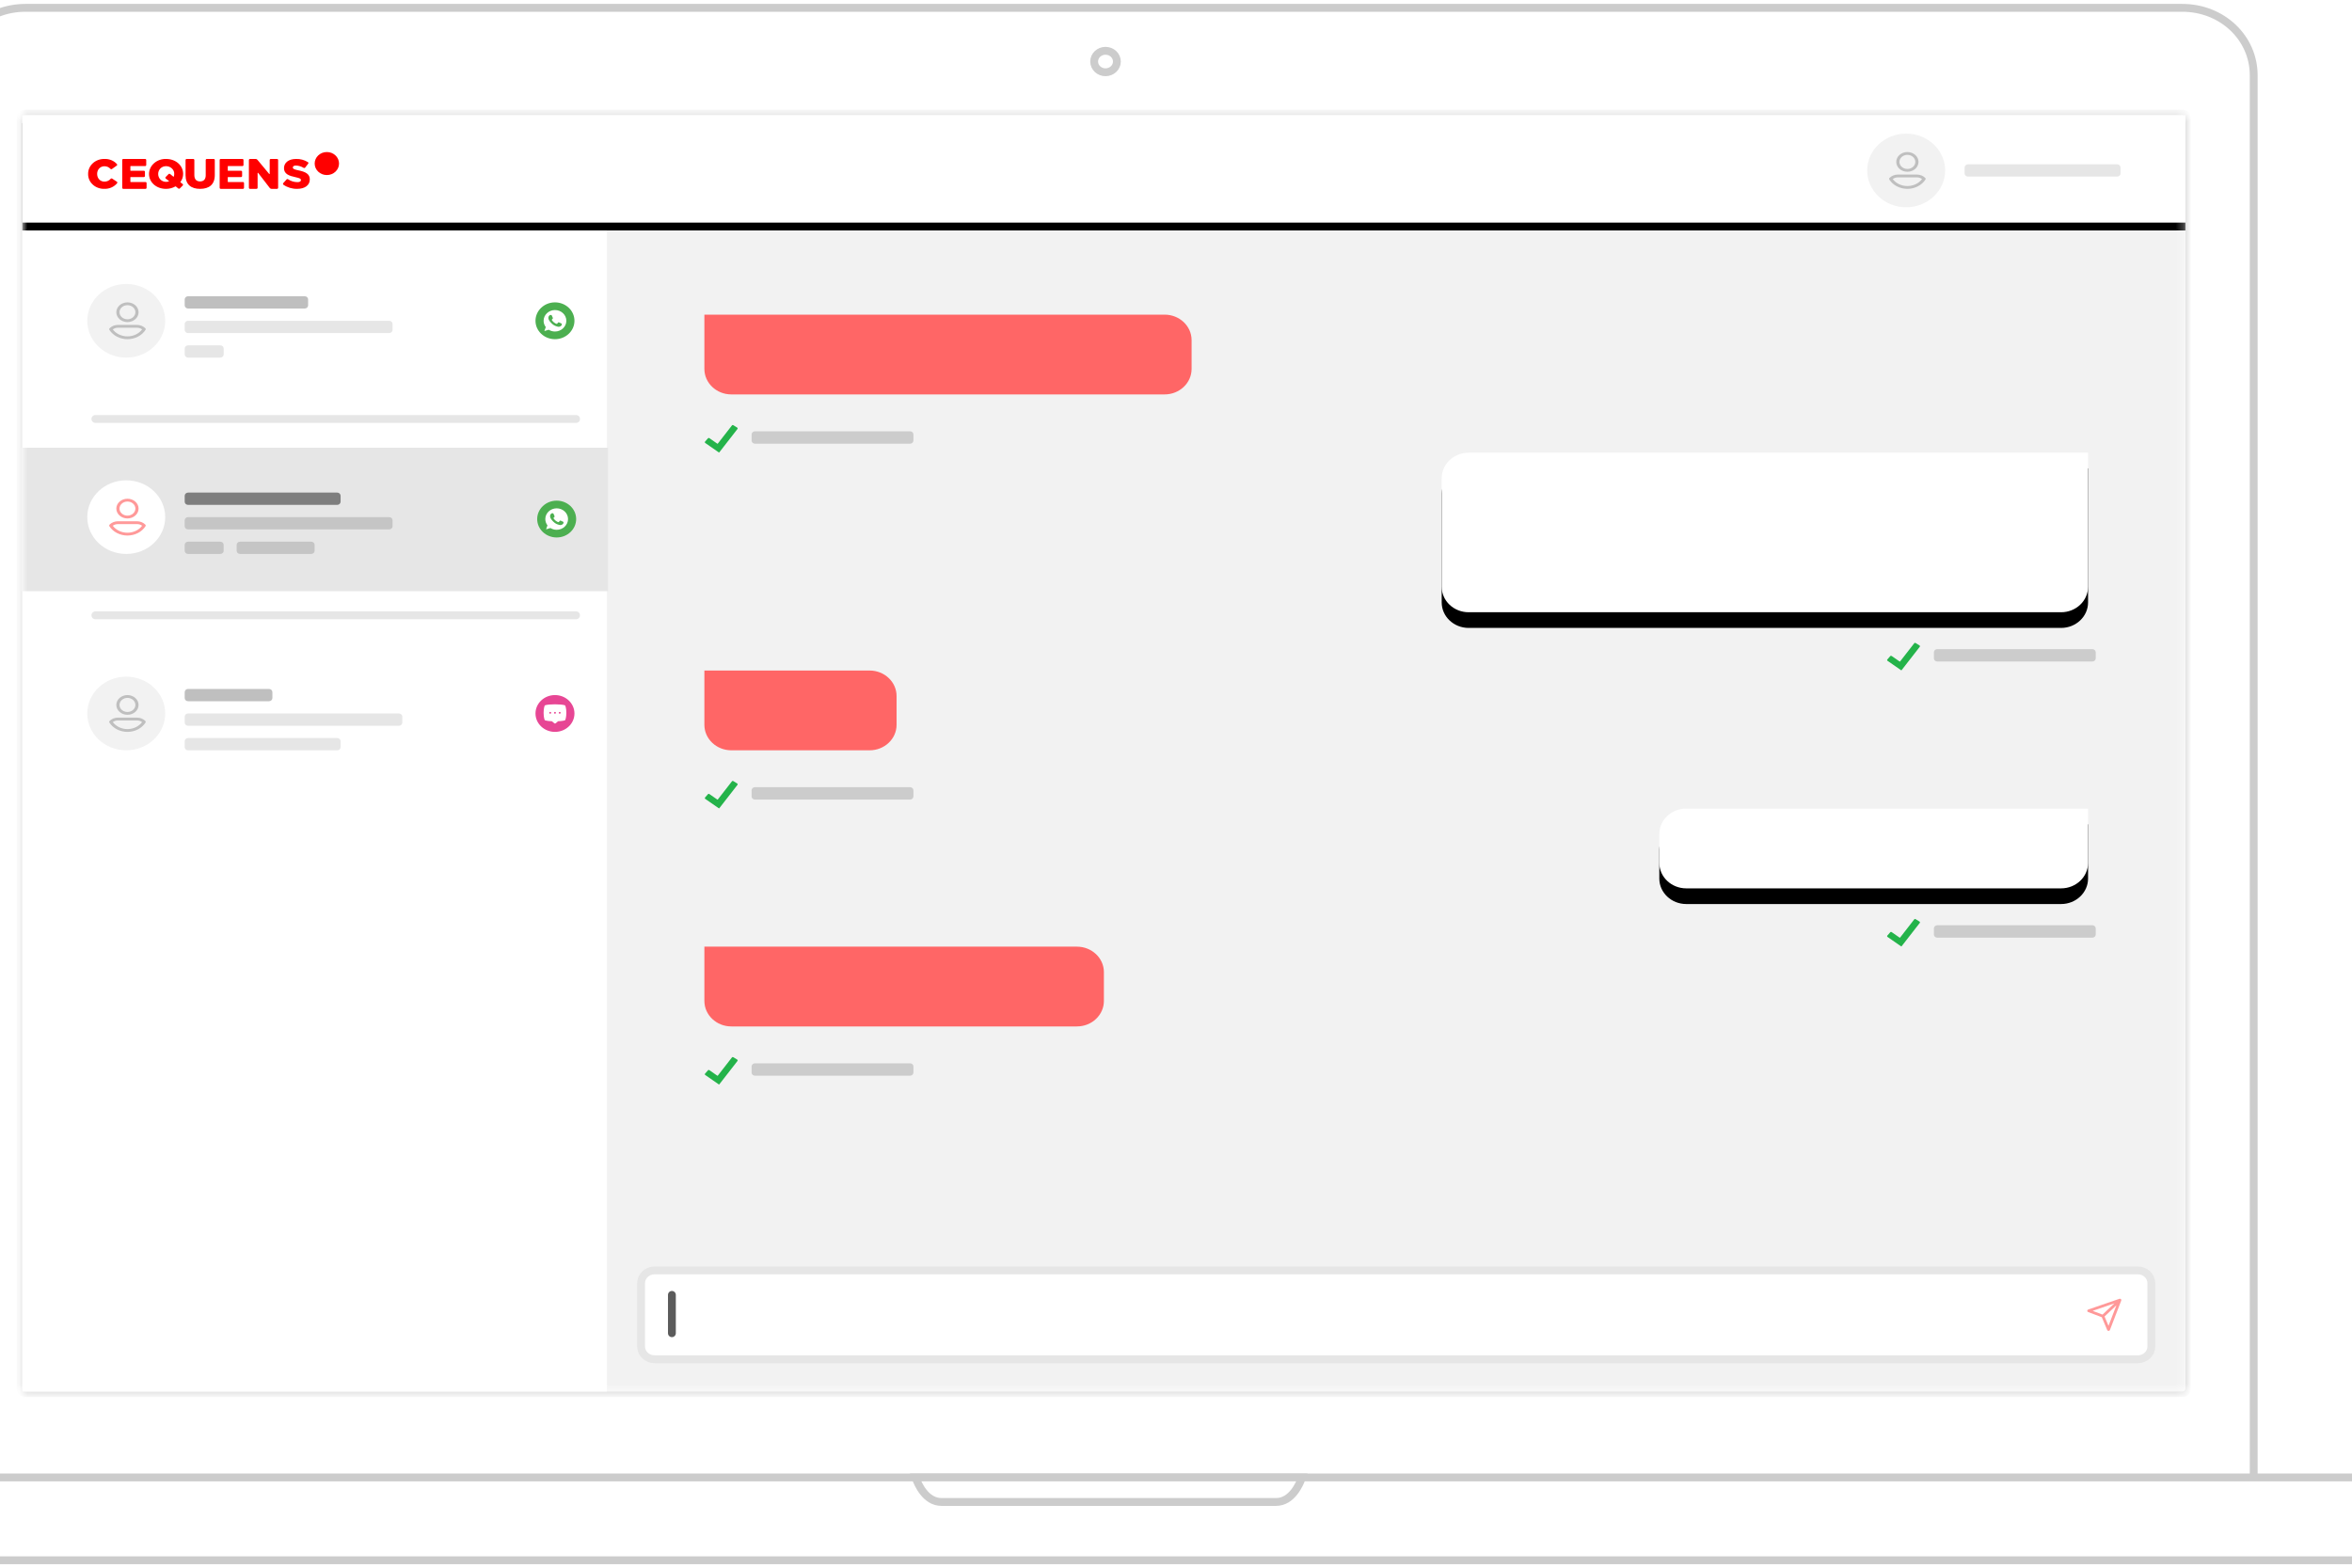
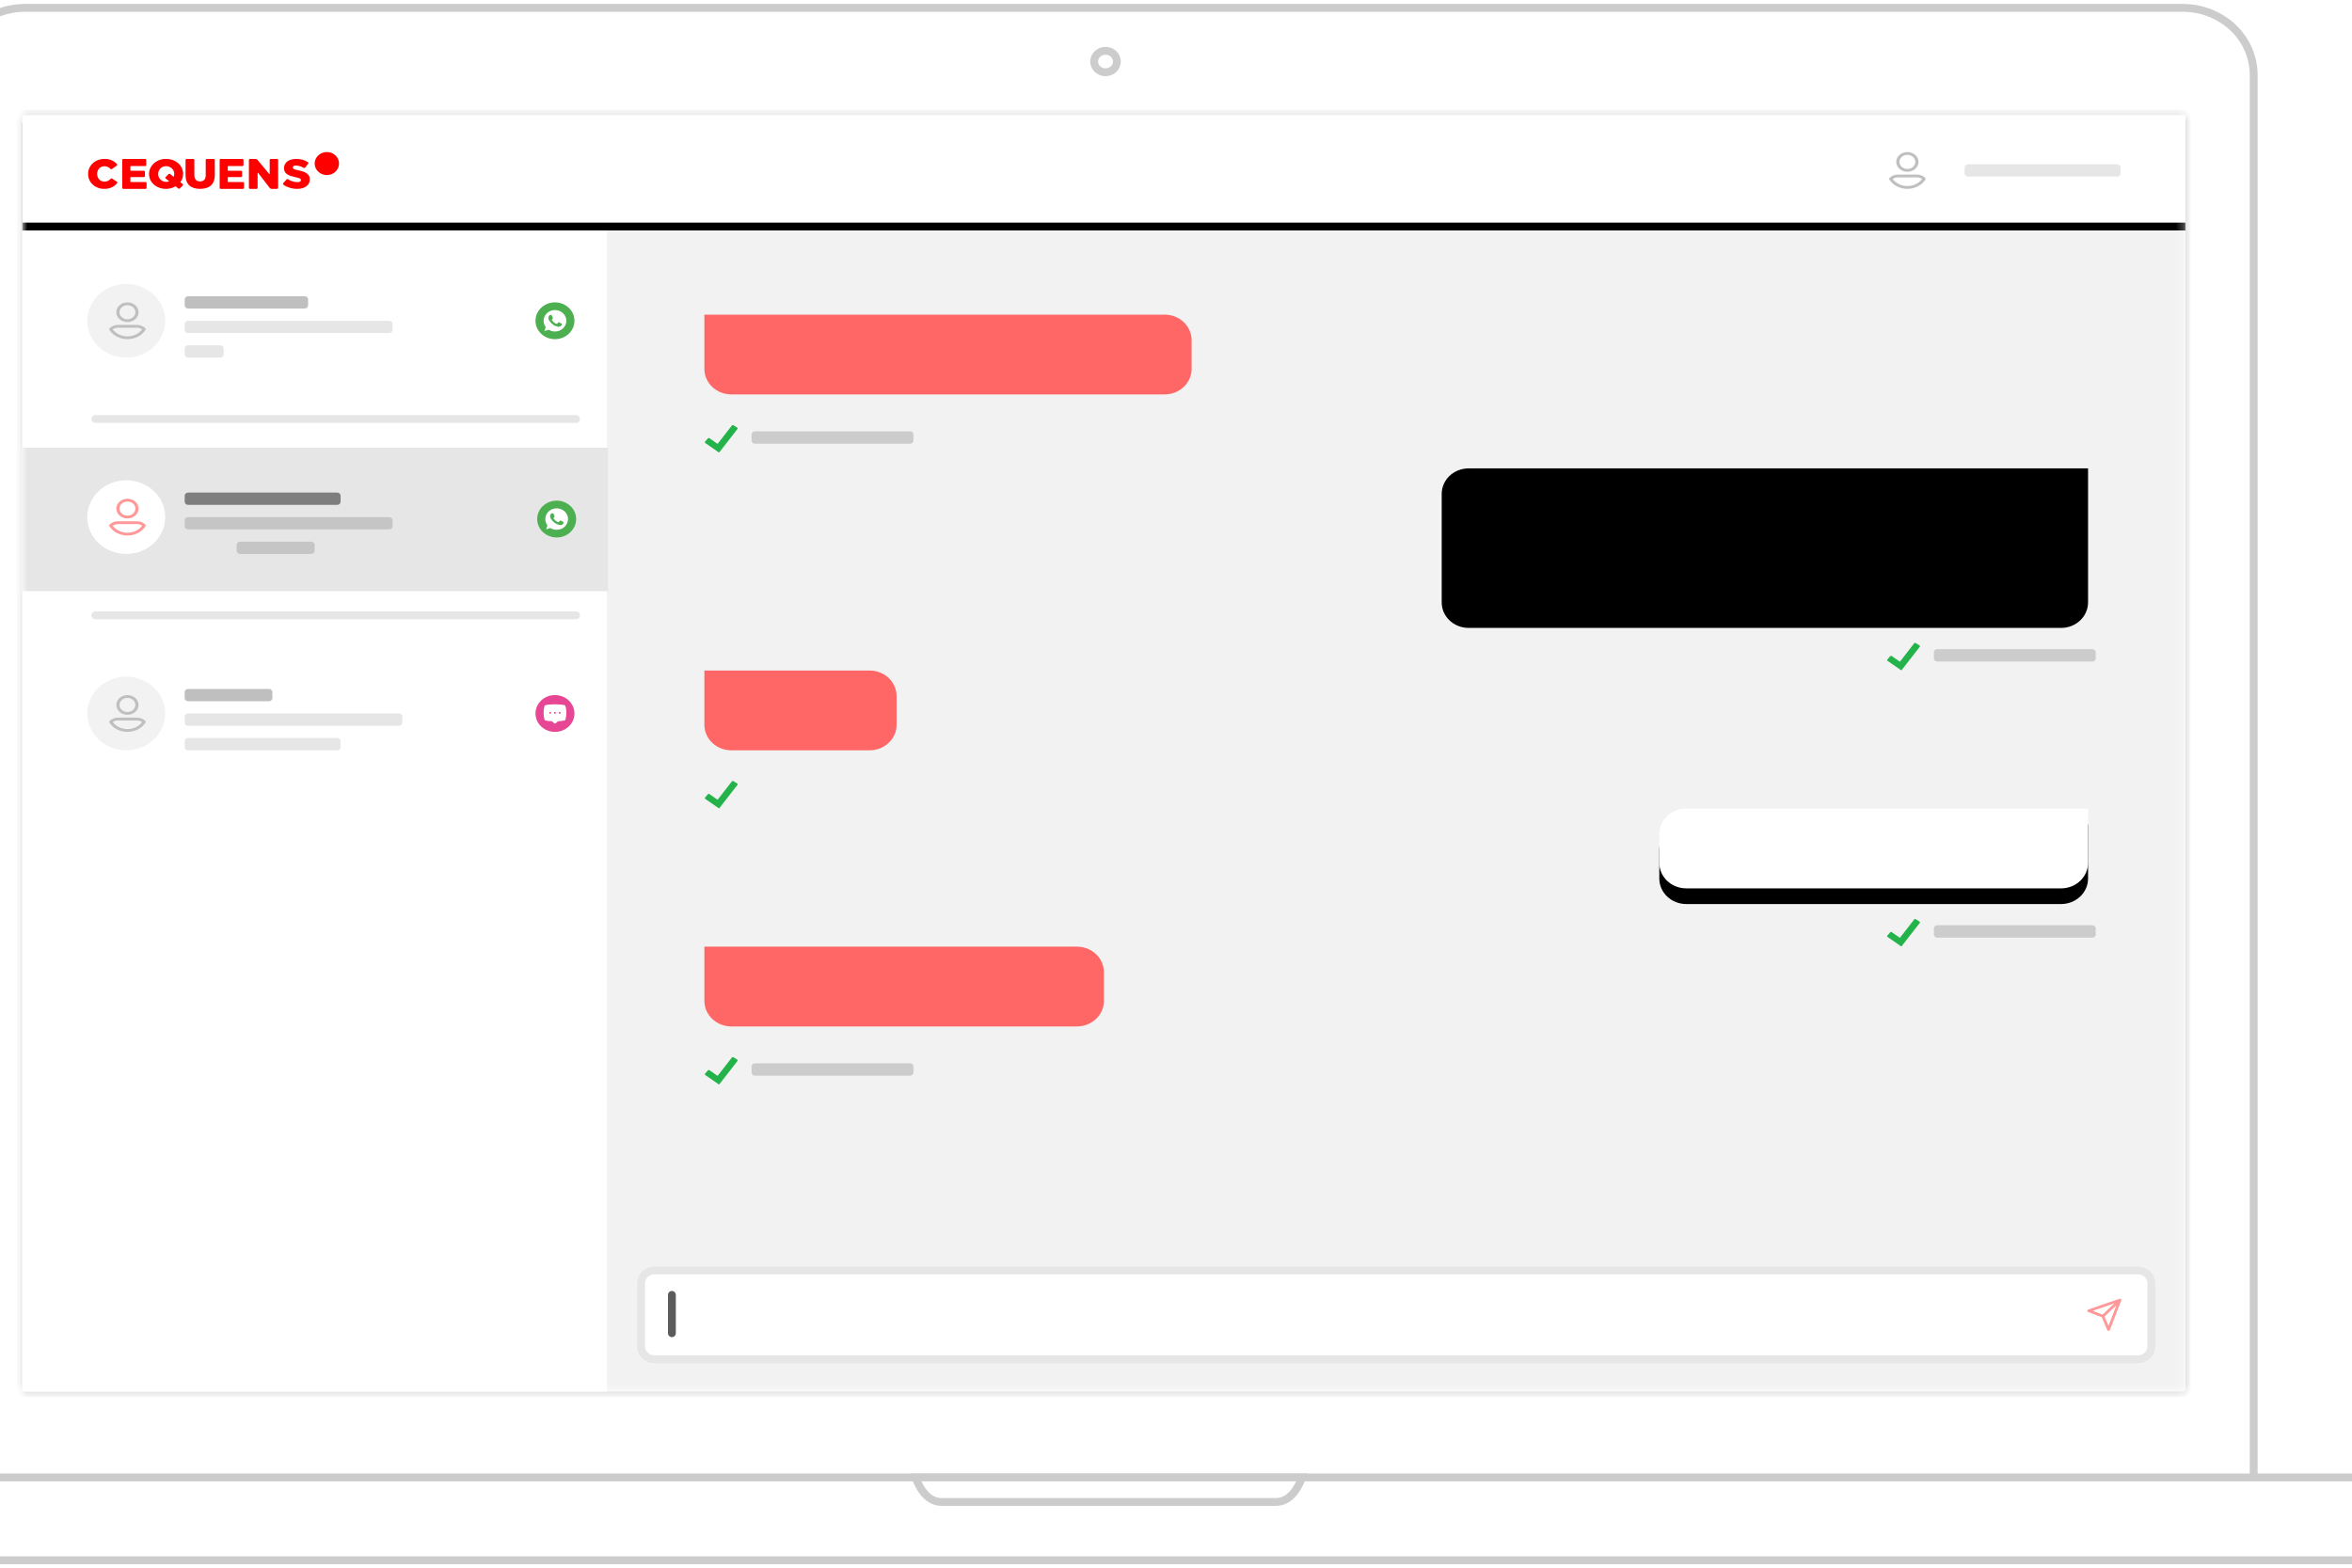
<svg xmlns="http://www.w3.org/2000/svg" width="300" height="200" viewBox="0 0 300 200" fill="none">
  <path fill-rule="evenodd" clip-rule="evenodd" d="M-2.542 195.53C-4.868 195.53 -5.857 194.174 -5.857 191.224V9.611C-5.857 4.808 -1.821 1 3.258 1H278.348C283.427 1 287.463 4.808 287.463 9.611V191.224C287.463 194.174 286.475 195.53 284.148 195.53H-2.542Z" fill="white" stroke="#CCCCCC" />
  <path fill-rule="evenodd" clip-rule="evenodd" d="M-24.085 199.053C-32.484 199.053 -35.76 196.308 -38.171 195.138C-38.694 194.888 -39 194.411 -39 193.964V188.484H322.263V193.964C322.263 194.412 321.957 194.888 321.435 195.138C319.023 196.308 315.747 199.053 307.349 199.053H-24.085Z" fill="white" stroke="#CCCCCC" />
  <path fill-rule="evenodd" clip-rule="evenodd" d="M120.088 191.616C118.067 191.616 117.075 189.332 116.774 188.484H166.075C165.774 189.332 164.782 191.616 162.761 191.616H120.088Z" fill="white" stroke="#CCCCCC" />
  <path d="M141.01 9.22C141.811 9.22 142.46 8.606 142.46 7.85C142.46 7.093 141.811 6.48 141.01 6.48C140.209 6.48 139.56 7.093 139.56 7.85C139.56 8.606 140.209 9.22 141.01 9.22Z" fill="white" stroke="#CCCCCC" />
  <mask id="mask0" mask-type="alpha" maskUnits="userSpaceOnUse" x="2" y="14" width="277" height="164">
    <path d="M3.258 14.699C3.012 14.699 2.844 14.861 2.844 15.101V177.123C2.844 177.364 3.012 177.525 3.258 177.525H278.348C278.594 177.525 278.763 177.364 278.763 177.123V15.101C278.763 14.861 278.594 14.699 278.348 14.699H3.258Z" fill="white" />
  </mask>
  <g mask="url(#mask0)">
    <path fill-rule="evenodd" clip-rule="evenodd" d="M278.358 14.495H3.258C3.078 14.495 2.927 14.555 2.816 14.663C2.716 14.761 2.644 14.902 2.629 15.092V177.122C2.629 177.295 2.69 177.438 2.799 177.543C2.902 177.643 3.051 177.712 3.249 177.728H278.348C278.528 177.728 278.679 177.668 278.79 177.56C278.891 177.462 278.962 177.32 278.978 177.131V15.1C278.978 14.928 278.916 14.785 278.807 14.679C278.704 14.58 278.556 14.51 278.358 14.495Z" stroke="#CCCCCC" />
    <path fill-rule="evenodd" clip-rule="evenodd" d="M3.258 14.699C3.012 14.699 2.844 14.861 2.844 15.101V177.123C2.844 177.364 3.012 177.525 3.258 177.525H278.348C278.594 177.525 278.763 177.364 278.763 177.123V15.101C278.763 14.861 278.594 14.699 278.348 14.699H3.258Z" fill="#F2F2F2" />
    <path d="M116.08 55.023H96.296C96.059 55.023 95.866 55.205 95.866 55.43V56.198C95.866 56.423 96.059 56.605 96.296 56.605H116.08C116.317 56.605 116.51 56.423 116.51 56.198V55.43C116.51 55.205 116.317 55.023 116.08 55.023Z" fill="#CCCCCC" />
    <path fill-rule="evenodd" clip-rule="evenodd" d="M91.687 57.717L89.955 56.514C89.898 56.474 89.885 56.398 89.927 56.344C89.929 56.342 89.93 56.34 89.932 56.338L90.301 55.916C90.344 55.867 90.422 55.858 90.477 55.896L91.496 56.604C91.515 56.617 91.542 56.613 91.556 56.595L93.36 54.275C93.4 54.223 93.477 54.21 93.534 54.245L94.032 54.552C94.091 54.589 94.108 54.665 94.069 54.721C94.068 54.723 94.066 54.725 94.065 54.727L91.747 57.708C91.733 57.726 91.706 57.73 91.687 57.717Z" fill="#24B34A" />
    <path fill-rule="evenodd" clip-rule="evenodd" d="M89.845 40.141H148.548C150.449 40.141 151.989 41.597 151.989 43.394V47.064C151.989 48.861 150.449 50.318 148.548 50.318H93.286C91.385 50.318 89.845 48.861 89.845 47.064V40.141Z" fill="#FF6666" />
    <path d="M266.882 82.813H247.099C246.861 82.813 246.669 82.995 246.669 83.22V83.988C246.669 84.213 246.861 84.395 247.099 84.395H266.882C267.12 84.395 267.312 84.213 267.312 83.988V83.22C267.312 82.995 267.12 82.813 266.882 82.813Z" fill="#CCCCCC" />
    <path fill-rule="evenodd" clip-rule="evenodd" d="M242.489 85.507L240.758 84.304C240.7 84.264 240.688 84.188 240.73 84.134C240.732 84.132 240.733 84.13 240.735 84.128L241.104 83.707C241.147 83.657 241.224 83.648 241.279 83.686L242.299 84.394C242.318 84.407 242.345 84.403 242.359 84.385L244.163 82.065C244.203 82.013 244.28 82 244.337 82.035L244.834 82.342C244.894 82.379 244.911 82.455 244.872 82.511C244.87 82.513 244.869 82.515 244.868 82.517L242.549 85.498C242.535 85.516 242.508 85.52 242.489 85.507Z" fill="#24B34A" />
    <g filter="url(#filter0_d)">
      <path d="M187.33 57.754H266.334V74.854C266.334 76.651 264.793 78.108 262.893 78.108H187.33C185.43 78.108 183.89 76.651 183.89 74.854V61.008C183.89 59.211 185.43 57.754 187.33 57.754Z" fill="black" />
    </g>
-     <path d="M187.33 57.754H266.334V74.854C266.334 76.651 264.793 78.108 262.893 78.108H187.33C185.43 78.108 183.89 76.651 183.89 74.854V61.008C183.89 59.211 185.43 57.754 187.33 57.754Z" fill="white" />
-     <path d="M116.08 100.426H96.296C96.059 100.426 95.866 100.608 95.866 100.833V101.602C95.866 101.826 96.059 102.008 96.296 102.008H116.08C116.317 102.008 116.51 101.826 116.51 101.602V100.833C116.51 100.608 116.317 100.426 116.08 100.426Z" fill="#CCCCCC" />
    <path fill-rule="evenodd" clip-rule="evenodd" d="M91.687 103.12L89.955 101.918C89.898 101.878 89.885 101.801 89.927 101.747C89.929 101.745 89.93 101.743 89.932 101.742L90.301 101.32C90.344 101.27 90.422 101.261 90.477 101.299L91.496 102.007C91.515 102.02 91.542 102.016 91.556 101.998L93.36 99.678C93.4 99.626 93.477 99.613 93.534 99.649L94.032 99.956C94.091 99.992 94.108 100.068 94.069 100.124C94.068 100.126 94.066 100.128 94.065 100.13L91.747 103.111C91.733 103.129 91.706 103.133 91.687 103.12Z" fill="#24B34A" />
    <path fill-rule="evenodd" clip-rule="evenodd" d="M89.845 85.544H110.919C112.819 85.544 114.359 87.001 114.359 88.798V92.467C114.359 94.264 112.819 95.721 110.919 95.721H93.286C91.385 95.721 89.845 94.264 89.845 92.467V85.544Z" fill="#FF6666" />
    <path d="M266.882 118.039H247.099C246.861 118.039 246.669 118.222 246.669 118.446V119.215C246.669 119.44 246.861 119.622 247.099 119.622H266.882C267.12 119.622 267.312 119.44 267.312 119.215V118.446C267.312 118.222 267.12 118.039 266.882 118.039Z" fill="#CCCCCC" />
    <path fill-rule="evenodd" clip-rule="evenodd" d="M242.489 120.733L240.758 119.531C240.7 119.491 240.688 119.415 240.73 119.361C240.732 119.359 240.733 119.357 240.735 119.355L241.104 118.933C241.147 118.883 241.224 118.874 241.279 118.913L242.299 119.62C242.318 119.634 242.345 119.63 242.359 119.612L244.163 117.292C244.203 117.24 244.28 117.227 244.337 117.262L244.834 117.569C244.894 117.606 244.911 117.681 244.872 117.738C244.87 117.74 244.869 117.742 244.868 117.743L242.549 120.725C242.535 120.743 242.508 120.747 242.489 120.733Z" fill="#24B34A" />
    <g filter="url(#filter1_d)">
      <path d="M215.088 103.158H266.334V110.081C266.334 111.878 264.793 113.334 262.893 113.334H215.088C213.188 113.334 211.647 111.878 211.647 110.081V106.411C211.647 104.614 213.188 103.158 215.088 103.158Z" fill="black" />
    </g>
    <path d="M215.088 103.158H266.334V110.081C266.334 111.878 264.793 113.334 262.893 113.334H215.088C213.188 113.334 211.647 111.878 211.647 110.081V106.411C211.647 104.614 213.188 103.158 215.088 103.158Z" fill="white" />
    <path d="M116.08 135.653H96.296C96.059 135.653 95.866 135.835 95.866 136.06V136.828C95.866 137.053 96.059 137.235 96.296 137.235H116.08C116.317 137.235 116.51 137.053 116.51 136.828V136.06C116.51 135.835 116.317 135.653 116.08 135.653Z" fill="#CCCCCC" />
    <path fill-rule="evenodd" clip-rule="evenodd" d="M91.687 138.347L89.955 137.144C89.898 137.105 89.885 137.028 89.927 136.974C89.929 136.972 89.93 136.97 89.932 136.968L90.301 136.547C90.344 136.497 90.422 136.488 90.477 136.526L91.496 137.234C91.515 137.247 91.542 137.243 91.556 137.225L93.36 134.905C93.4 134.853 93.477 134.84 93.534 134.875L94.032 135.182C94.091 135.219 94.108 135.295 94.069 135.351C94.068 135.353 94.066 135.355 94.065 135.357L91.747 138.338C91.733 138.356 91.706 138.36 91.687 138.347Z" fill="#24B34A" />
    <path fill-rule="evenodd" clip-rule="evenodd" d="M89.845 120.771H137.362C139.263 120.771 140.803 122.227 140.803 124.024V127.694C140.803 129.491 139.263 130.948 137.362 130.948H93.286C91.385 130.948 89.845 129.491 89.845 127.694V120.771Z" fill="#FF6666" />
    <path d="M272.684 162.072H83.495C82.544 162.072 81.774 162.8 81.774 163.699V171.781C81.774 172.68 82.544 173.408 83.495 173.408H272.684C273.634 173.408 274.405 172.68 274.405 171.781V163.699C274.405 162.8 273.634 162.072 272.684 162.072Z" fill="white" stroke="#E6E6E6" />
    <path fill-rule="evenodd" clip-rule="evenodd" d="M268.941 169.144L268.437 167.953L269.95 166.524L268.941 169.144ZM269.693 166.281L268.181 167.711L266.92 167.234L269.693 166.281ZM270.527 165.736C270.478 165.689 270.403 165.673 270.337 165.696L266.35 167.066C266.279 167.09 266.232 167.153 266.23 167.224C266.229 167.295 266.274 167.359 266.344 167.386L268.084 168.043L268.781 169.688C268.808 169.753 268.875 169.795 268.949 169.795H268.952C269.027 169.794 269.094 169.749 269.119 169.683L270.569 165.916C270.593 165.853 270.577 165.783 270.527 165.736Z" fill="#FF9999" />
    <path d="M85.702 165.196V170.088" stroke="#5B5B5B" stroke-linecap="round" />
    <path d="M77.416 28.399H2.844V177.525H77.416V28.399Z" fill="white" />
    <path d="M77.55 57.122H2.717V75.422H77.55V57.122Z" fill="#E6E6E6" />
    <path d="M16.101 70.671C18.847 70.671 21.073 68.568 21.073 65.974C21.073 63.38 18.847 61.277 16.101 61.277C13.355 61.277 11.13 63.38 11.13 65.974C11.13 68.568 13.355 70.671 16.101 70.671Z" fill="white" />
    <path d="M17.473 66.501C17.879 66.501 18.267 66.656 18.536 66.926C18.593 66.983 18.603 67.068 18.56 67.134C18.09 67.867 17.207 68.322 16.256 68.322C15.306 68.322 14.423 67.867 13.952 67.134L13.937 67.104C13.914 67.044 13.928 66.975 13.976 66.927C14.246 66.656 14.634 66.501 15.04 66.501H17.473ZM17.473 66.861H15.04C14.799 66.861 14.568 66.937 14.386 67.073C14.8 67.625 15.503 67.963 16.256 67.963C17.01 67.963 17.713 67.625 18.127 67.073C17.945 66.937 17.713 66.861 17.473 66.861ZM16.256 63.626C17.039 63.626 17.676 64.19 17.676 64.884C17.676 65.577 17.039 66.142 16.256 66.142C15.474 66.142 14.837 65.577 14.837 64.884C14.837 64.19 15.474 63.626 16.256 63.626ZM16.256 63.985C15.697 63.985 15.243 64.388 15.243 64.884C15.243 65.379 15.697 65.782 16.256 65.782C16.815 65.782 17.27 65.379 17.27 64.884C17.27 64.388 16.815 63.985 16.256 63.985Z" fill="#FF9999" />
    <path d="M43.014 62.843H23.988C23.751 62.843 23.558 63.026 23.558 63.25V64.003C23.558 64.228 23.751 64.41 23.988 64.41H43.014C43.252 64.41 43.444 64.228 43.444 64.003V63.25C43.444 63.026 43.252 62.843 43.014 62.843Z" fill="#7E7E7E" />
    <path d="M49.643 65.974H23.988C23.751 65.974 23.558 66.156 23.558 66.381V67.133C23.558 67.358 23.751 67.54 23.988 67.54H49.643C49.88 67.54 50.073 67.358 50.073 67.133V66.381C50.073 66.156 49.88 65.974 49.643 65.974Z" fill="#C5C5C5" />
-     <path d="M28.1 69.105H23.988C23.751 69.105 23.558 69.287 23.558 69.512V70.265C23.558 70.489 23.751 70.671 23.988 70.671H28.1C28.337 70.671 28.53 70.489 28.53 70.265V69.512C28.53 69.287 28.337 69.105 28.1 69.105Z" fill="#C5C5C5" />
    <path d="M39.7 69.105H30.617C30.379 69.105 30.187 69.287 30.187 69.512V70.265C30.187 70.489 30.379 70.671 30.617 70.671H39.7C39.937 70.671 40.13 70.489 40.13 70.265V69.512C40.13 69.287 39.937 69.105 39.7 69.105Z" fill="#C5C5C5" />
    <path d="M71.005 68.568C72.377 68.568 73.49 67.517 73.49 66.22C73.49 64.923 72.377 63.871 71.005 63.871C69.632 63.871 68.519 64.923 68.519 66.22C68.519 67.517 69.632 68.568 71.005 68.568Z" fill="#4CAF50" />
    <path d="M71.005 64.85H71.004C70.205 64.85 69.555 65.465 69.555 66.22C69.555 66.52 69.657 66.798 69.831 67.023L69.65 67.532L70.207 67.364C70.437 67.507 70.71 67.59 71.005 67.59C71.805 67.59 72.455 66.976 72.455 66.22C72.455 65.465 71.805 64.85 71.005 64.85Z" fill="white" />
    <path d="M71.849 66.785C71.814 66.878 71.675 66.956 71.564 66.978C71.488 66.993 71.389 67.006 71.056 66.875C70.63 66.708 70.356 66.299 70.334 66.272C70.314 66.246 70.162 66.056 70.162 65.859C70.162 65.662 70.268 65.567 70.31 65.525C70.345 65.492 70.403 65.476 70.459 65.476C70.477 65.476 70.493 65.477 70.507 65.478C70.55 65.48 70.571 65.482 70.599 65.545C70.634 65.625 70.719 65.822 70.73 65.842C70.74 65.862 70.75 65.89 70.736 65.916C70.722 65.944 70.71 65.956 70.689 65.979C70.668 66.002 70.647 66.02 70.626 66.045C70.606 66.067 70.584 66.09 70.609 66.13C70.633 66.17 70.719 66.301 70.844 66.407C71.006 66.543 71.137 66.587 71.184 66.605C71.219 66.619 71.261 66.615 71.286 66.59C71.319 66.557 71.359 66.502 71.4 66.448C71.429 66.409 71.465 66.404 71.504 66.418C71.543 66.431 71.75 66.528 71.793 66.548C71.835 66.568 71.863 66.578 71.874 66.595C71.884 66.612 71.884 66.691 71.849 66.785Z" fill="#4CAF50" />
    <path d="M16.101 45.621C18.847 45.621 21.073 43.518 21.073 40.924C21.073 38.33 18.847 36.227 16.101 36.227C13.355 36.227 11.13 38.33 11.13 40.924C11.13 43.518 13.355 45.621 16.101 45.621Z" fill="#F2F2F2" />
    <path d="M17.473 41.451C17.879 41.451 18.267 41.606 18.536 41.876C18.593 41.933 18.603 42.017 18.56 42.084C18.09 42.817 17.207 43.272 16.256 43.272C15.306 43.272 14.423 42.817 13.952 42.084L13.937 42.054C13.914 41.994 13.928 41.925 13.976 41.877C14.246 41.606 14.634 41.451 15.04 41.451H17.473ZM17.473 41.81H15.04C14.799 41.81 14.568 41.886 14.386 42.023C14.8 42.575 15.503 42.913 16.256 42.913C17.01 42.913 17.713 42.575 18.127 42.023C17.945 41.886 17.713 41.81 17.473 41.81ZM16.256 38.575C17.039 38.575 17.676 39.14 17.676 39.833C17.676 40.527 17.039 41.091 16.256 41.091C15.474 41.091 14.837 40.527 14.837 39.833C14.837 39.14 15.474 38.575 16.256 38.575ZM16.256 38.935C15.697 38.935 15.243 39.338 15.243 39.833C15.243 40.329 15.697 40.732 16.256 40.732C16.815 40.732 17.27 40.329 17.27 39.833C17.27 39.338 16.815 38.935 16.256 38.935Z" fill="#BFBFBF" />
    <path d="M38.871 37.793H23.988C23.751 37.793 23.558 37.975 23.558 38.2V38.953C23.558 39.178 23.751 39.36 23.988 39.36H38.871C39.109 39.36 39.301 39.178 39.301 38.953V38.2C39.301 37.975 39.109 37.793 38.871 37.793Z" fill="#BFBFBF" />
    <path d="M49.643 40.924H23.988C23.751 40.924 23.558 41.106 23.558 41.331V42.083C23.558 42.308 23.751 42.49 23.988 42.49H49.643C49.88 42.49 50.073 42.308 50.073 42.083V41.331C50.073 41.106 49.88 40.924 49.643 40.924Z" fill="#E6E6E6" />
    <path d="M28.1 44.055H23.988C23.751 44.055 23.558 44.237 23.558 44.462V45.215C23.558 45.439 23.751 45.621 23.988 45.621H28.1C28.337 45.621 28.53 45.439 28.53 45.215V44.462C28.53 44.237 28.337 44.055 28.1 44.055Z" fill="#E6E6E6" />
    <path d="M70.788 43.272C72.16 43.272 73.273 42.221 73.273 40.924C73.273 39.627 72.16 38.575 70.788 38.575C69.415 38.575 68.302 39.627 68.302 40.924C68.302 42.221 69.415 43.272 70.788 43.272Z" fill="#4CAF50" />
    <path d="M70.788 39.554H70.787C69.988 39.554 69.338 40.169 69.338 40.924C69.338 41.224 69.44 41.502 69.614 41.727L69.433 42.236L69.99 42.068C70.219 42.211 70.493 42.294 70.788 42.294C71.587 42.294 72.238 41.68 72.238 40.924C72.238 40.169 71.587 39.554 70.788 39.554Z" fill="white" />
    <path d="M71.632 41.489C71.597 41.582 71.458 41.66 71.347 41.682C71.271 41.697 71.172 41.71 70.839 41.579C70.413 41.412 70.139 41.003 70.117 40.976C70.097 40.95 69.945 40.76 69.945 40.563C69.945 40.366 70.051 40.27 70.093 40.229C70.128 40.196 70.186 40.18 70.242 40.18C70.26 40.18 70.276 40.181 70.29 40.182C70.333 40.183 70.354 40.186 70.382 40.249C70.417 40.329 70.502 40.526 70.513 40.546C70.523 40.566 70.533 40.594 70.519 40.62C70.505 40.648 70.493 40.66 70.472 40.683C70.451 40.706 70.43 40.724 70.409 40.749C70.389 40.771 70.367 40.794 70.392 40.834C70.416 40.874 70.502 41.005 70.627 41.111C70.789 41.247 70.92 41.291 70.967 41.309C71.002 41.323 71.044 41.319 71.069 41.294C71.102 41.261 71.142 41.206 71.183 41.152C71.212 41.113 71.248 41.108 71.287 41.122C71.326 41.135 71.533 41.232 71.576 41.252C71.618 41.272 71.646 41.282 71.656 41.299C71.667 41.316 71.667 41.395 71.632 41.489Z" fill="#4CAF50" />
    <path d="M16.101 95.721C18.847 95.721 21.073 93.618 21.073 91.024C21.073 88.43 18.847 86.327 16.101 86.327C13.355 86.327 11.13 88.43 11.13 91.024C11.13 93.618 13.355 95.721 16.101 95.721Z" fill="#F2F2F2" />
    <path d="M17.473 91.551C17.879 91.551 18.267 91.706 18.536 91.976C18.593 92.033 18.603 92.118 18.56 92.184C18.09 92.917 17.207 93.372 16.256 93.372C15.306 93.372 14.423 92.917 13.952 92.184L13.937 92.154C13.914 92.094 13.928 92.025 13.976 91.977C14.246 91.706 14.634 91.551 15.04 91.551H17.473ZM17.473 91.911H15.04C14.799 91.911 14.568 91.987 14.386 92.123C14.8 92.675 15.503 93.013 16.256 93.013C17.01 93.013 17.713 92.675 18.127 92.123C17.945 91.987 17.713 91.911 17.473 91.911ZM16.256 88.675C17.039 88.675 17.676 89.24 17.676 89.933C17.676 90.627 17.039 91.192 16.256 91.192C15.474 91.192 14.837 90.627 14.837 89.933C14.837 89.24 15.474 88.675 16.256 88.675ZM16.256 89.035C15.697 89.035 15.243 89.438 15.243 89.933C15.243 90.429 15.697 90.832 16.256 90.832C16.815 90.832 17.27 90.429 17.27 89.933C17.27 89.438 16.815 89.035 16.256 89.035Z" fill="#BFBFBF" />
    <path d="M34.314 87.893H23.988C23.751 87.893 23.558 88.076 23.558 88.3V89.053C23.558 89.278 23.751 89.46 23.988 89.46H34.314C34.552 89.46 34.744 89.278 34.744 89.053V88.3C34.744 88.076 34.552 87.893 34.314 87.893Z" fill="#BFBFBF" />
    <path d="M50.886 91.024H23.988C23.751 91.024 23.558 91.206 23.558 91.431V92.184C23.558 92.408 23.751 92.591 23.988 92.591H50.886C51.123 92.591 51.316 92.408 51.316 92.184V91.431C51.316 91.206 51.123 91.024 50.886 91.024Z" fill="#E6E6E6" />
    <path d="M43.014 94.155H23.988C23.751 94.155 23.558 94.337 23.558 94.562V95.315C23.558 95.54 23.751 95.722 23.988 95.722H43.014C43.252 95.722 43.444 95.54 43.444 95.315V94.562C43.444 94.337 43.252 94.155 43.014 94.155Z" fill="#E6E6E6" />
    <path d="M70.788 93.372C72.16 93.372 73.273 92.321 73.273 91.024C73.273 89.727 72.16 88.675 70.788 88.675C69.415 88.675 68.302 89.727 68.302 91.024C68.302 92.321 69.415 93.372 70.788 93.372Z" fill="#E74694" />
    <path d="M72.108 90.04C72.096 90.01 72.071 89.987 72.04 89.975C71.589 89.814 69.991 89.812 69.535 89.975C69.504 89.987 69.479 90.01 69.467 90.04C69.462 90.052 69.338 90.358 69.338 90.938C69.338 91.518 69.462 91.824 69.467 91.836C69.479 91.866 69.504 91.889 69.535 91.901C69.546 91.904 69.785 91.988 70.396 92.014L70.708 92.279C70.753 92.318 70.822 92.318 70.867 92.279L71.179 92.014C71.79 91.988 72.029 91.904 72.04 91.901C72.071 91.889 72.096 91.866 72.108 91.836C72.114 91.824 72.238 91.518 72.238 90.938C72.238 90.358 72.114 90.052 72.108 90.04ZM70.181 91.052C70.114 91.052 70.06 91.001 70.06 90.938C70.06 90.875 70.114 90.824 70.181 90.824C70.248 90.824 70.302 90.875 70.302 90.938C70.302 91.001 70.248 91.052 70.181 91.052ZM70.787 91.052C70.721 91.052 70.666 91.001 70.666 90.938C70.666 90.875 70.721 90.824 70.787 90.824C70.854 90.824 70.909 90.875 70.909 90.938C70.909 91.001 70.854 91.052 70.787 91.052ZM71.392 91.052C71.326 91.052 71.272 91.001 71.272 90.938C71.272 90.875 71.326 90.824 71.392 90.824C71.459 90.824 71.513 90.875 71.513 90.938C71.513 91.001 71.459 91.052 71.392 91.052Z" fill="white" />
    <path d="M12.165 53.449H73.48" stroke="#E6E6E6" stroke-linecap="round" />
    <path d="M12.165 78.499H73.48" stroke="#E6E6E6" stroke-linecap="round" />
    <g filter="url(#filter2_d)">
      <path d="M278.763 14.699H2.844V28.399H278.763V14.699Z" fill="black" />
    </g>
    <path d="M278.763 14.699H2.844V28.399H278.763V14.699Z" fill="white" />
-     <path d="M243.133 26.442C245.879 26.442 248.105 24.339 248.105 21.745C248.105 19.151 245.879 17.048 243.133 17.048C240.388 17.048 238.162 19.151 238.162 21.745C238.162 24.339 240.388 26.442 243.133 26.442Z" fill="#F2F2F2" />
    <path d="M244.505 22.272C244.911 22.272 245.299 22.427 245.568 22.697C245.625 22.754 245.635 22.839 245.592 22.905C245.122 23.638 244.239 24.093 243.289 24.093C242.338 24.093 241.455 23.638 240.985 22.905L240.97 22.875C240.946 22.815 240.96 22.746 241.008 22.698C241.278 22.427 241.666 22.272 242.072 22.272H244.505ZM244.505 22.631H242.072C241.831 22.631 241.6 22.707 241.418 22.843C241.832 23.396 242.535 23.734 243.289 23.734C244.042 23.734 244.745 23.396 245.159 22.843C244.977 22.707 244.746 22.631 244.505 22.631ZM243.289 19.396C244.071 19.396 244.708 19.961 244.708 20.654C244.708 21.348 244.071 21.913 243.289 21.913C242.506 21.913 241.869 21.348 241.869 20.654C241.869 19.961 242.506 19.396 243.289 19.396ZM243.289 19.756C242.73 19.756 242.275 20.159 242.275 20.654C242.275 21.15 242.73 21.553 243.289 21.553C243.847 21.553 244.302 21.15 244.302 20.654C244.302 20.159 243.847 19.756 243.289 19.756Z" fill="#BFBFBF" />
    <path d="M270.046 20.962H251.021C250.783 20.962 250.59 21.145 250.59 21.369V22.122C250.59 22.347 250.783 22.529 251.021 22.529H270.046C270.284 22.529 270.477 22.347 270.477 22.122V21.369C270.477 21.145 270.284 20.962 270.046 20.962Z" fill="#E6E6E6" />
    <path d="M11.24 22.2V22.19C11.231 21.677 11.448 21.184 11.842 20.823C12.235 20.462 12.771 20.266 13.325 20.279C13.937 20.253 14.527 20.497 14.914 20.936C14.939 20.964 14.95 21 14.946 21.036C14.941 21.071 14.921 21.104 14.891 21.126L14.283 21.559C14.224 21.602 14.139 21.594 14.089 21.543C13.901 21.33 13.62 21.207 13.323 21.209C12.768 21.209 12.391 21.645 12.391 22.18V22.19C12.391 22.74 12.766 23.171 13.323 23.171C13.637 23.172 13.932 23.037 14.123 22.806C14.172 22.757 14.253 22.749 14.312 22.788L14.909 23.183C14.94 23.204 14.961 23.237 14.967 23.273C14.972 23.308 14.962 23.345 14.938 23.373C14.545 23.851 13.924 24.12 13.276 24.092C12.732 24.098 12.209 23.9 11.825 23.544C11.442 23.188 11.23 22.703 11.24 22.2Z" fill="#FF0000" />
    <path d="M15.727 20.277H18.514C18.59 20.277 18.652 20.34 18.652 20.418V21.048C18.652 21.125 18.59 21.188 18.514 21.188H16.664C16.645 21.188 16.63 21.204 16.63 21.223V21.748C16.63 21.768 16.645 21.784 16.664 21.784H18.351C18.427 21.784 18.488 21.846 18.488 21.924V22.449C18.488 22.486 18.474 22.522 18.448 22.548C18.422 22.574 18.387 22.589 18.351 22.589H16.664C16.645 22.589 16.63 22.605 16.63 22.624V23.185C16.63 23.204 16.645 23.22 16.664 23.22H18.559C18.635 23.22 18.697 23.282 18.697 23.36V23.953C18.697 24.031 18.635 24.094 18.559 24.094H15.727C15.691 24.094 15.656 24.079 15.63 24.053C15.604 24.026 15.59 23.991 15.59 23.953V20.418C15.59 20.38 15.604 20.345 15.63 20.318C15.656 20.292 15.691 20.277 15.727 20.277Z" fill="#FF0000" />
    <path d="M23.668 22.361V20.415C23.668 20.339 23.733 20.277 23.813 20.277H24.645C24.725 20.277 24.79 20.339 24.79 20.415V22.339C24.79 22.886 25.069 23.146 25.515 23.146C25.96 23.146 26.239 22.896 26.239 22.366V20.415C26.239 20.339 26.304 20.277 26.384 20.277H27.252C27.332 20.277 27.397 20.339 27.397 20.415V22.334C27.397 23.557 26.658 24.094 25.522 24.094C24.386 24.094 23.668 23.547 23.668 22.361Z" fill="#FF0000" />
    <path d="M28.157 20.277H30.92C30.996 20.277 31.058 20.34 31.058 20.418V21.048C31.058 21.085 31.044 21.121 31.018 21.147C30.992 21.173 30.957 21.188 30.92 21.188H29.088C29.069 21.188 29.053 21.204 29.053 21.223V21.748C29.053 21.758 29.057 21.767 29.063 21.773C29.07 21.78 29.078 21.784 29.088 21.784H30.744C30.82 21.784 30.882 21.846 30.882 21.924V22.449C30.882 22.486 30.867 22.522 30.842 22.548C30.816 22.574 30.781 22.589 30.744 22.589H29.088C29.069 22.589 29.053 22.605 29.053 22.624V23.185C29.053 23.204 29.069 23.22 29.088 23.22H30.988C31.064 23.22 31.126 23.282 31.126 23.36V23.953C31.126 24.031 31.064 24.094 30.988 24.094H28.157C28.08 24.094 28.018 24.031 28.018 23.953V20.418C28.018 20.34 28.08 20.277 28.157 20.277Z" fill="#FF0000" />
    <path d="M31.889 20.277H32.607C32.693 20.277 32.775 20.315 32.83 20.381L34.338 22.195C34.347 22.206 34.363 22.21 34.377 22.205C34.391 22.2 34.4 22.187 34.4 22.172V20.419C34.4 20.342 34.465 20.279 34.544 20.279H35.332C35.411 20.279 35.476 20.342 35.476 20.419V23.953C35.476 24.031 35.411 24.094 35.332 24.094H34.637C34.547 24.094 34.462 24.052 34.408 23.981L32.923 22.053C32.914 22.041 32.898 22.036 32.883 22.041C32.868 22.046 32.858 22.059 32.858 22.074V23.953C32.858 24.031 32.794 24.094 32.715 24.094H31.891C31.811 24.094 31.747 24.031 31.747 23.953V20.418C31.747 20.34 31.811 20.277 31.891 20.277" fill="#FF0000" />
    <path d="M36.12 23.373L36.553 22.891C36.602 22.837 36.687 22.828 36.748 22.869C37.09 23.105 37.504 23.234 37.93 23.237C38.226 23.237 38.385 23.141 38.385 22.983V22.965C38.385 22.812 38.259 22.727 37.719 22.611C36.873 22.431 36.223 22.209 36.223 21.449V21.454C36.223 20.767 36.804 20.279 37.759 20.279C38.299 20.261 38.831 20.405 39.277 20.688C39.309 20.709 39.33 20.74 39.337 20.775C39.344 20.811 39.335 20.847 39.313 20.876L38.923 21.38C38.878 21.438 38.793 21.454 38.728 21.415C38.436 21.234 38.095 21.131 37.744 21.118C37.477 21.118 37.353 21.224 37.353 21.357V21.367C37.353 21.535 37.486 21.61 38.037 21.726C38.952 21.911 39.515 22.186 39.515 22.878V22.888C39.515 23.643 38.871 24.093 37.905 24.093C37.275 24.105 36.659 23.92 36.154 23.569C36.123 23.547 36.102 23.514 36.098 23.477C36.093 23.441 36.105 23.404 36.131 23.376" fill="#FF0000" />
    <path d="M21.543 23.088L21.144 22.778C21.114 22.755 21.096 22.722 21.093 22.686C21.09 22.651 21.103 22.615 21.13 22.588L21.496 22.213C21.521 22.187 21.558 22.171 21.596 22.169C21.635 22.166 21.673 22.178 21.703 22.202L22.107 22.535C22.117 22.543 22.13 22.546 22.143 22.543C22.155 22.539 22.165 22.53 22.168 22.518C22.204 22.419 22.222 22.315 22.223 22.21V22.198C22.236 21.94 22.133 21.687 21.938 21.499C21.743 21.31 21.473 21.202 21.188 21.198C20.577 21.198 20.176 21.66 20.176 22.19V22.2C20.176 22.73 20.578 23.2 21.194 23.2C21.309 23.197 21.424 23.176 21.532 23.139C21.545 23.135 21.554 23.125 21.557 23.113C21.559 23.102 21.555 23.09 21.545 23.082L21.543 23.088ZM22.418 23.782C22.405 23.773 22.387 23.773 22.375 23.782C22.015 23.988 21.598 24.096 21.173 24.094C19.928 24.094 19.008 23.248 19.008 22.195V22.188C19.012 21.67 19.246 21.175 19.657 20.816C20.067 20.456 20.619 20.262 21.188 20.278C22.433 20.278 23.358 21.123 23.358 22.177V22.188C23.359 22.555 23.24 22.914 23.015 23.218C23.003 23.231 23.003 23.249 23.015 23.262L23.295 23.472C23.325 23.495 23.344 23.528 23.346 23.564C23.349 23.6 23.336 23.635 23.31 23.662L22.944 24.034C22.89 24.087 22.799 24.092 22.739 24.044L22.418 23.782Z" fill="#FF0000" />
    <path d="M43.244 20.864C43.244 21.675 42.548 22.332 41.69 22.332C40.832 22.332 40.136 21.675 40.136 20.864C40.136 20.053 40.832 19.396 41.69 19.396C42.548 19.396 43.244 20.053 43.244 20.864Z" fill="#FF0000" />
  </g>
  <defs>
    <filter id="filter0_d" x="179.89" y="55.754" width="90.444" height="28.353" filterUnits="userSpaceOnUse" color-interpolation-filters="sRGB">
      <feFlood flood-opacity="0" result="BackgroundImageFix" />
      <feColorMatrix in="SourceAlpha" type="matrix" values="0 0 0 0 0 0 0 0 0 0 0 0 0 0 0 0 0 0 127 0" result="hardAlpha" />
      <feOffset dy="2" />
      <feGaussianBlur stdDeviation="2" />
      <feColorMatrix type="matrix" values="0 0 0 0 0 0 0 0 0 0 0 0 0 0 0 0 0 0 0.1 0" />
      <feBlend mode="normal" in2="BackgroundImageFix" result="effect1_dropShadow" />
      <feBlend mode="normal" in="SourceGraphic" in2="effect1_dropShadow" result="shape" />
    </filter>
    <filter id="filter1_d" x="207.647" y="101.158" width="62.687" height="18.177" filterUnits="userSpaceOnUse" color-interpolation-filters="sRGB">
      <feFlood flood-opacity="0" result="BackgroundImageFix" />
      <feColorMatrix in="SourceAlpha" type="matrix" values="0 0 0 0 0 0 0 0 0 0 0 0 0 0 0 0 0 0 127 0" result="hardAlpha" />
      <feOffset dy="2" />
      <feGaussianBlur stdDeviation="2" />
      <feColorMatrix type="matrix" values="0 0 0 0 0 0 0 0 0 0 0 0 0 0 0 0 0 0 0.1 0" />
      <feBlend mode="normal" in2="BackgroundImageFix" result="effect1_dropShadow" />
      <feBlend mode="normal" in="SourceGraphic" in2="effect1_dropShadow" result="shape" />
    </filter>
    <filter id="filter2_d" x="0.844" y="13.699" width="279.919" height="17.699" filterUnits="userSpaceOnUse" color-interpolation-filters="sRGB">
      <feFlood flood-opacity="0" result="BackgroundImageFix" />
      <feColorMatrix in="SourceAlpha" type="matrix" values="0 0 0 0 0 0 0 0 0 0 0 0 0 0 0 0 0 0 127 0" result="hardAlpha" />
      <feOffset dy="1" />
      <feGaussianBlur stdDeviation="1" />
      <feColorMatrix type="matrix" values="0 0 0 0 0 0 0 0 0 0 0 0 0 0 0 0 0 0 0.1 0" />
      <feBlend mode="normal" in2="BackgroundImageFix" result="effect1_dropShadow" />
      <feBlend mode="normal" in="SourceGraphic" in2="effect1_dropShadow" result="shape" />
    </filter>
  </defs>
</svg>